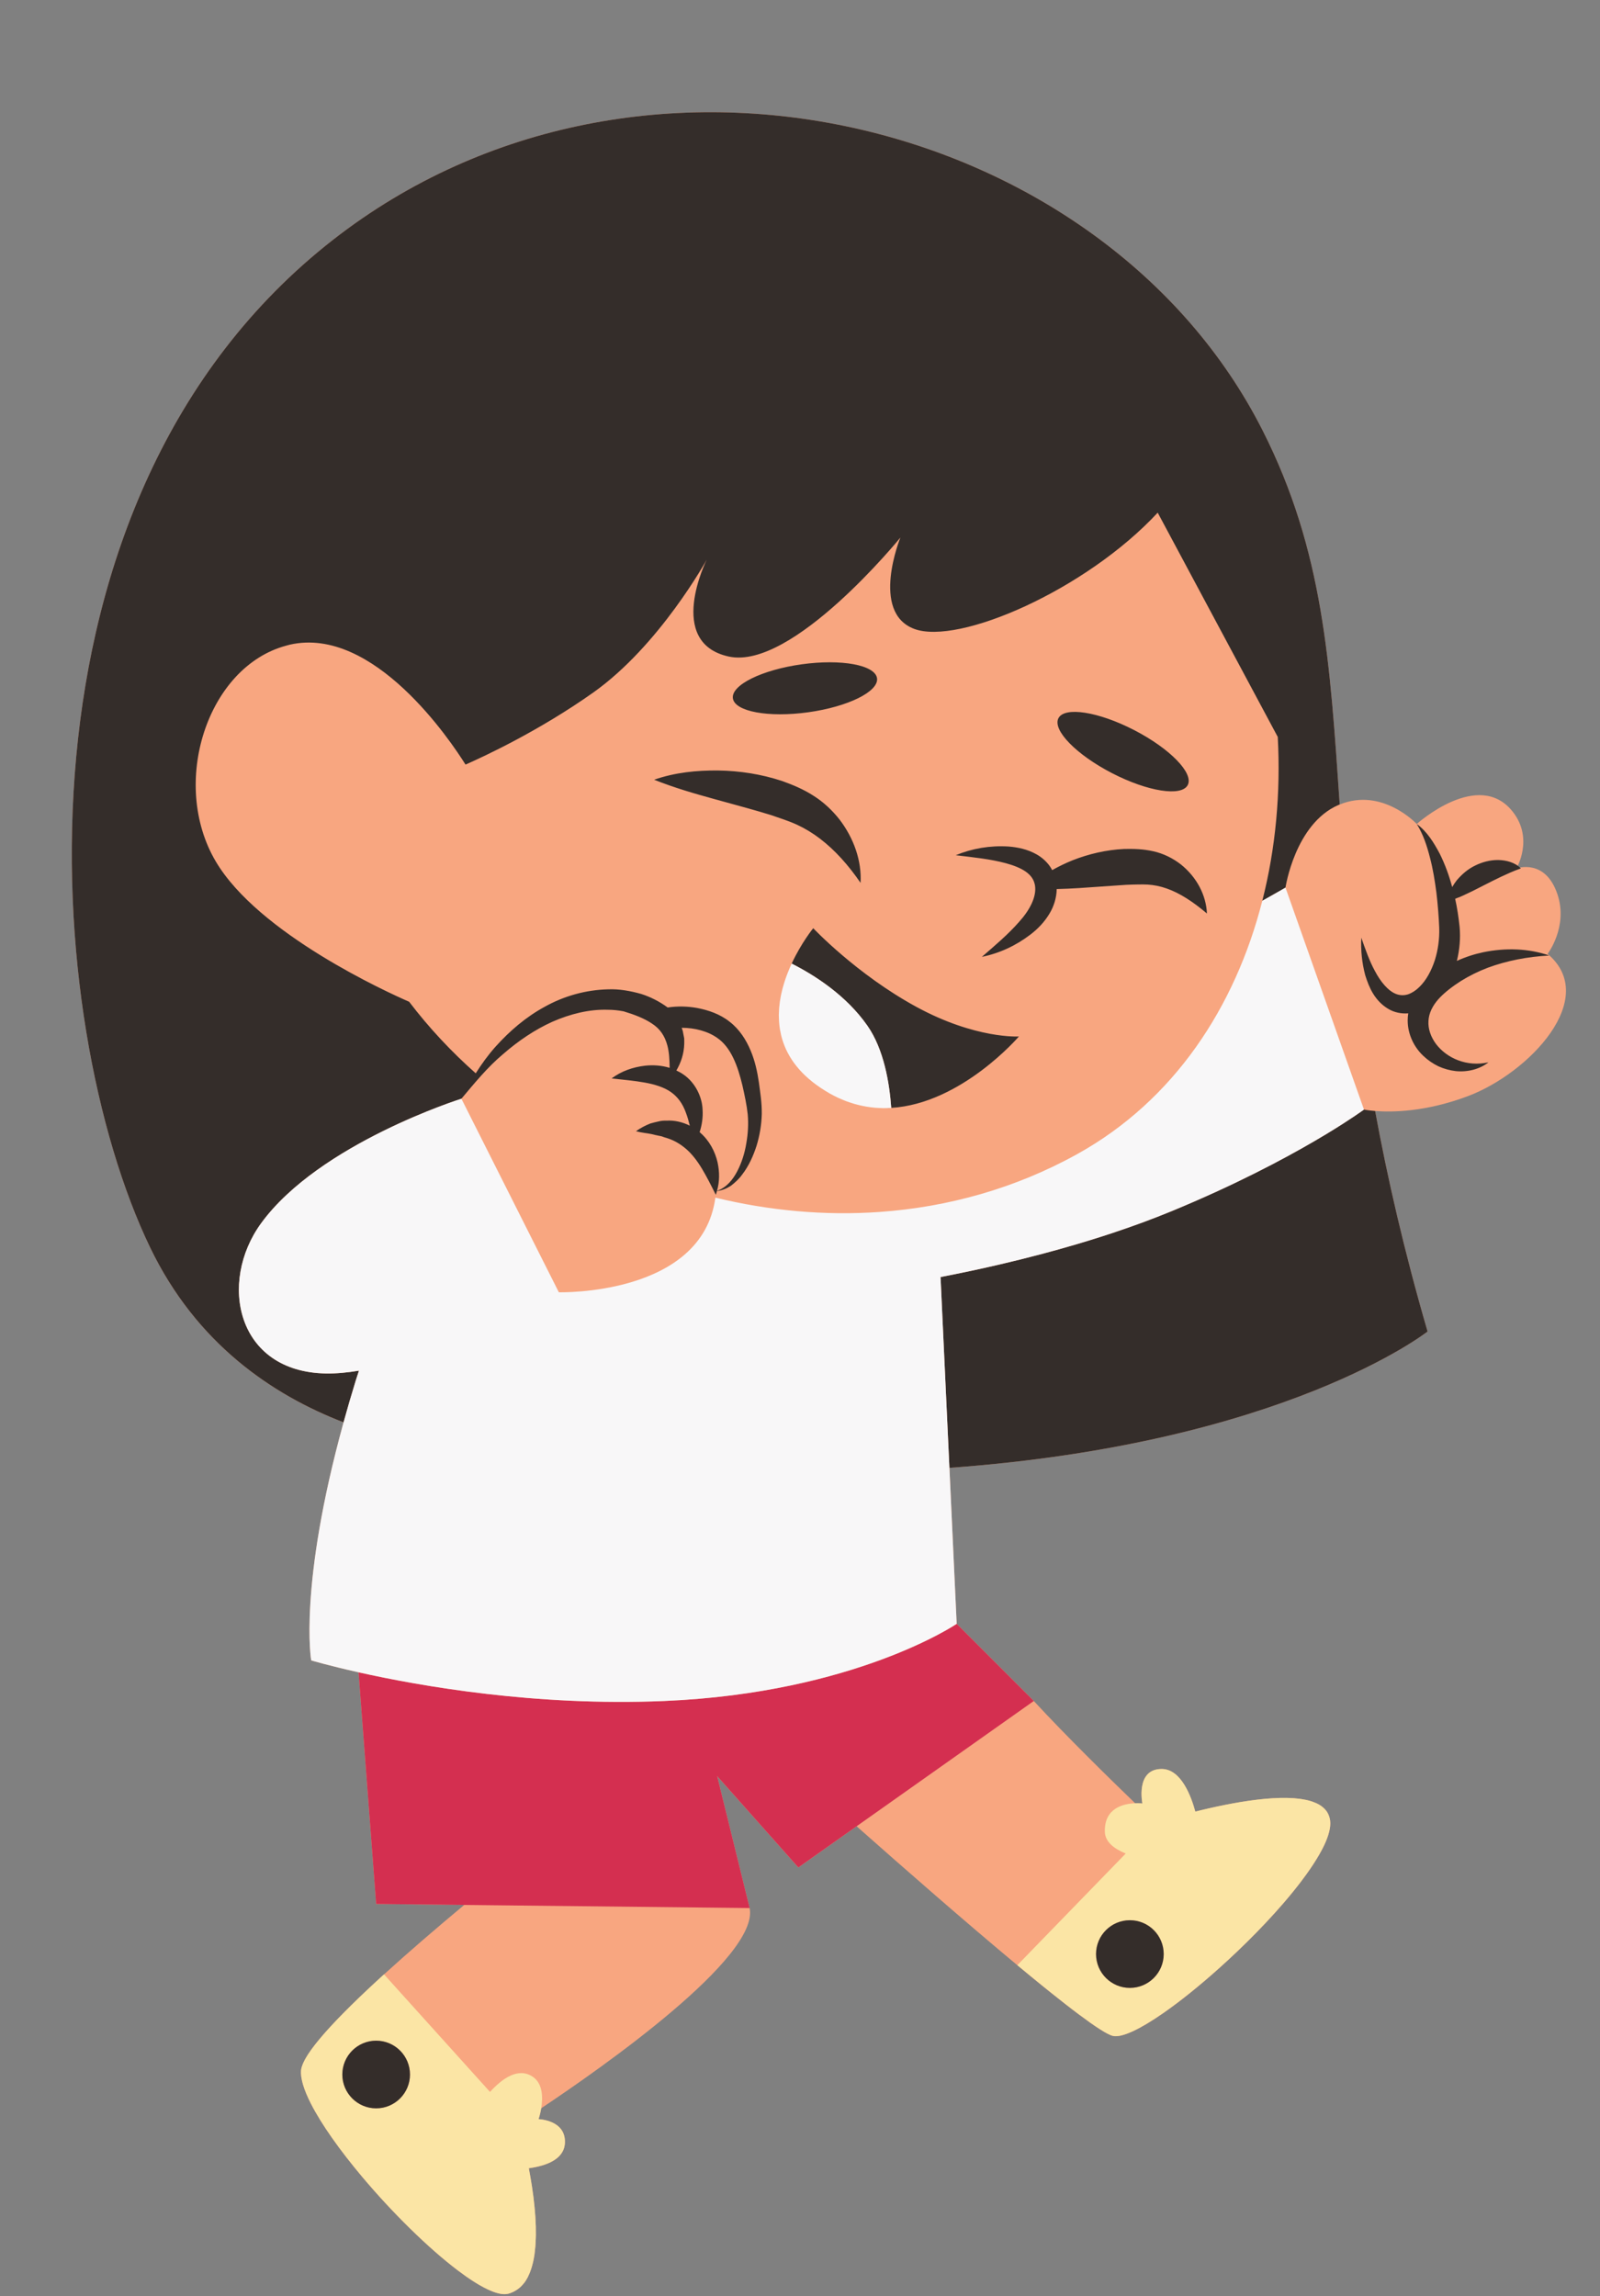
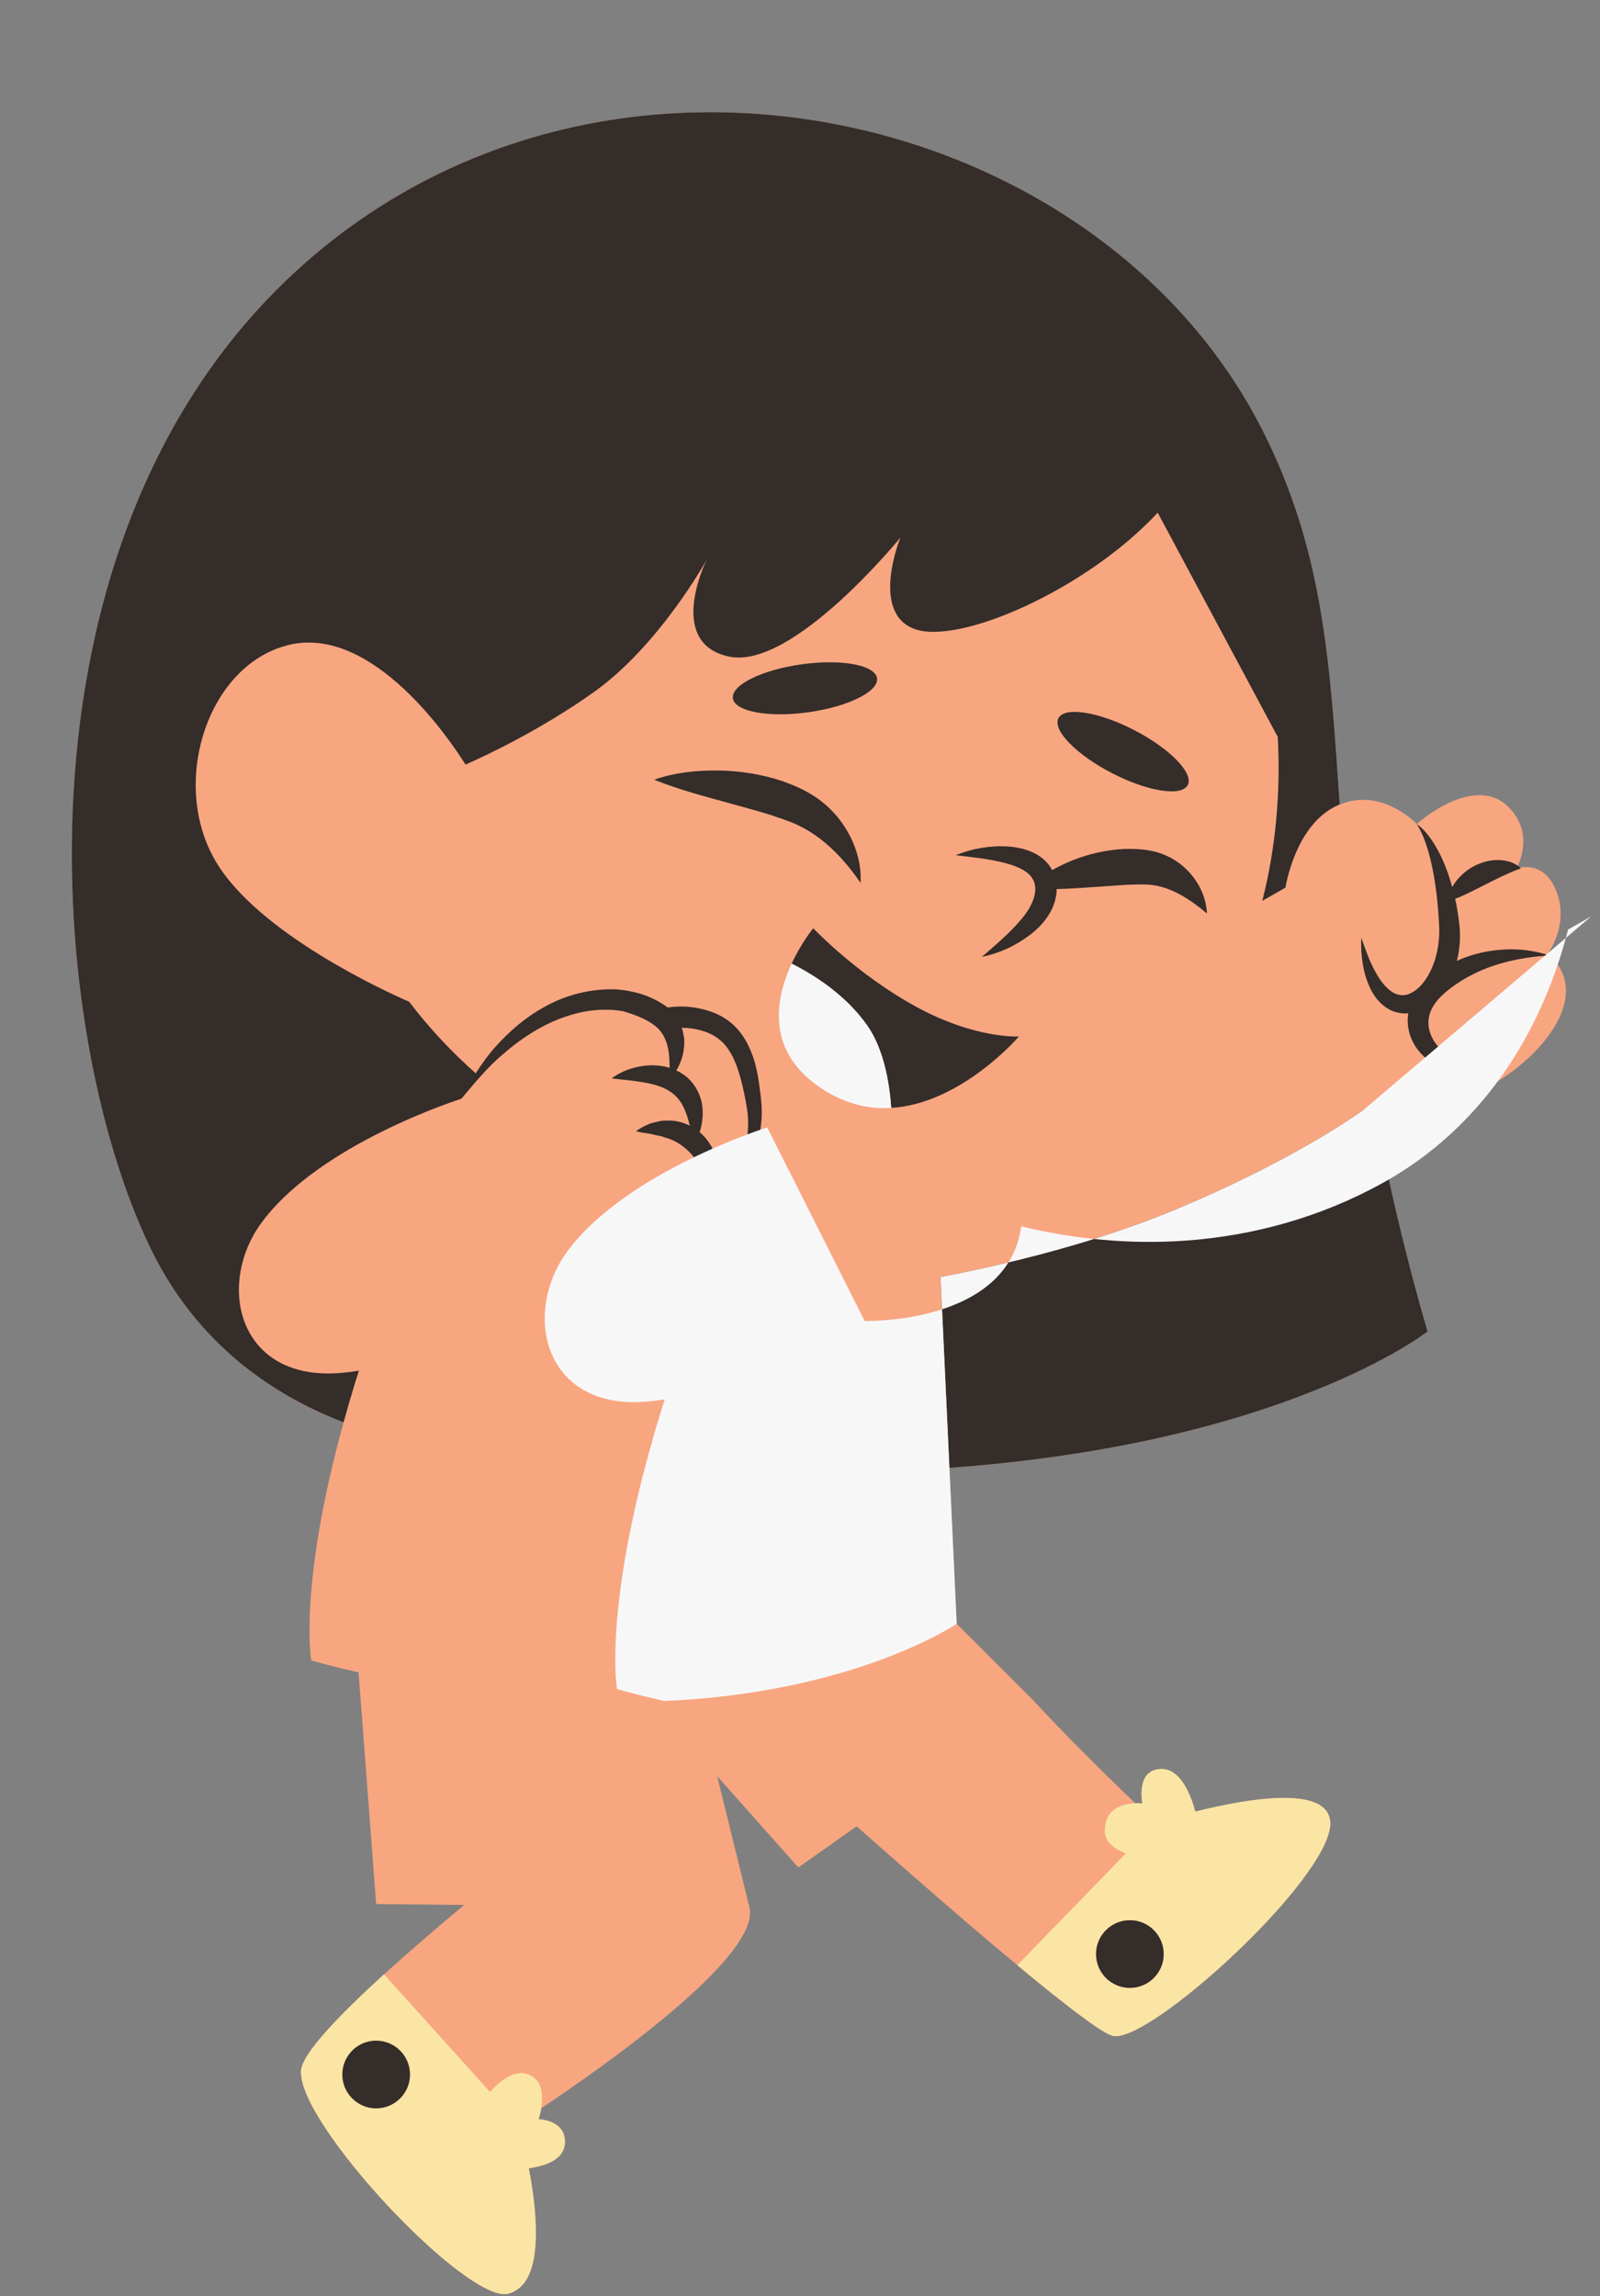
<svg xmlns="http://www.w3.org/2000/svg" fill="#000000" height="534.1" preserveAspectRatio="xMidYMid meet" version="1" viewBox="-16.7 -26.1 372.2 534.1" width="372.2" zoomAndPan="magnify">
  <rect x="-16.7" y="-26.1" width="372.2" height="534.1" fill="#808080" stroke="none" />
  <g id="change1_1">
    <path d="M324.833,228.828c-9.893,3.737-17.775,3.789-21.639,3.48c2.842,15.481,6.713,32.431,12.196,51.292 c0,0-33.04,26.066-111.232,31.713l1.687,36.28l17.943,17.943c7.593,8.226,17.724,18.141,23.586,23.793 c0.982-0.033,1.675,0.052,1.675,0.052s-1.653-8.027,4.486-8.027c4.584,0,6.928,6.58,7.822,9.914 c0.003-0.001,0.006-0.002,0.009-0.002c0.414-0.104,0.84-0.208,1.271-0.312c0.193-0.047,0.39-0.094,0.586-0.14 c0.327-0.078,0.658-0.155,0.993-0.232c0.171-0.039,0.339-0.079,0.511-0.118c0.477-0.108,0.961-0.215,1.45-0.321 c0.167-0.036,0.337-0.072,0.506-0.107c0.383-0.081,0.769-0.161,1.158-0.24c0.166-0.034,0.331-0.068,0.497-0.101 c0.517-0.103,1.038-0.203,1.561-0.3c0.136-0.025,0.272-0.049,0.407-0.073c0.43-0.078,0.86-0.153,1.291-0.225 c0.156-0.026,0.313-0.053,0.47-0.078c0.541-0.088,1.082-0.173,1.622-0.251c0.096-0.014,0.191-0.026,0.287-0.04 c0.463-0.066,0.925-0.127,1.385-0.184c0.151-0.019,0.302-0.037,0.453-0.055c0.544-0.064,1.086-0.124,1.622-0.174 c0.036-0.003,0.071-0.006,0.107-0.009c0.504-0.047,1.001-0.085,1.495-0.117c0.14-0.009,0.279-0.018,0.418-0.026 c0.489-0.028,0.973-0.051,1.448-0.064c0.039-0.001,0.078-0.003,0.117-0.004c0.506-0.013,0.999-0.013,1.486-0.006 c0.125,0.002,0.248,0.005,0.372,0.008c0.419,0.01,0.831,0.028,1.232,0.054c0.072,0.005,0.146,0.007,0.217,0.012 c0.457,0.033,0.899,0.08,1.329,0.136c0.103,0.014,0.204,0.03,0.306,0.044c0.356,0.052,0.702,0.113,1.037,0.182 c0.082,0.017,0.166,0.032,0.247,0.05c0.392,0.088,0.766,0.189,1.124,0.303c0.077,0.024,0.149,0.052,0.224,0.078 c0.293,0.1,0.572,0.21,0.839,0.33c0.075,0.034,0.153,0.066,0.226,0.102c0.31,0.15,0.601,0.314,0.87,0.494 c0.048,0.032,0.09,0.069,0.137,0.102c0.222,0.158,0.427,0.328,0.616,0.509c0.057,0.055,0.115,0.108,0.169,0.165 c0.211,0.222,0.405,0.456,0.568,0.711c0.019,0.03,0.032,0.063,0.051,0.094c0.141,0.233,0.257,0.482,0.356,0.743 c0.029,0.077,0.057,0.154,0.082,0.234c0.096,0.303,0.175,0.618,0.215,0.959c0.044,0.384,0.045,0.794,0.004,1.229 c-0.082,0.87-0.329,1.839-0.722,2.889c-0.197,0.525-0.43,1.071-0.697,1.635c-0.64,1.352-1.497,2.818-2.495,4.351 c-0.494,0.759-1.027,1.536-1.597,2.329c-0.408,0.568-0.833,1.142-1.276,1.724c-0.584,0.767-1.195,1.544-1.833,2.33 c-0.741,0.912-1.507,1.833-2.312,2.763c-2.571,2.972-5.434,6.01-8.429,8.966c-0.766,0.756-1.541,1.505-2.32,2.248 c-1.358,1.294-2.731,2.562-4.105,3.794c-2.299,2.061-4.599,4.021-6.83,5.811c-2.165,1.737-4.264,3.318-6.231,4.685 s-3.802,2.52-5.44,3.402c-2.73,1.471-4.911,2.19-6.239,1.895c-0.143-0.032-0.312-0.09-0.495-0.162 c-0.055-0.022-0.116-0.049-0.175-0.074c-0.14-0.06-0.29-0.129-0.45-0.209c-0.072-0.036-0.144-0.072-0.22-0.112 c-0.184-0.097-0.381-0.205-0.587-0.324c-0.057-0.033-0.109-0.061-0.168-0.095c-0.274-0.161-0.566-0.34-0.875-0.537 c-0.056-0.036-0.118-0.077-0.175-0.114c-0.261-0.168-0.533-0.346-0.817-0.537c-0.095-0.064-0.193-0.131-0.291-0.197 c-0.275-0.187-0.559-0.384-0.854-0.59c-0.088-0.062-0.173-0.121-0.263-0.184c-0.788-0.558-1.64-1.179-2.551-1.861 c-0.07-0.052-0.142-0.107-0.213-0.16c-0.395-0.297-0.8-0.604-1.216-0.921c-0.091-0.07-0.182-0.139-0.274-0.209 c-0.463-0.355-0.935-0.72-1.421-1.098c-0.019-0.015-0.038-0.029-0.057-0.044c-1.07-0.834-2.195-1.725-3.366-2.662 c-0.054-0.043-0.109-0.088-0.164-0.131c-0.543-0.435-1.095-0.88-1.657-1.335c-0.042-0.034-0.084-0.068-0.127-0.102 c-0.876-0.71-1.777-1.446-2.693-2.199c-0.275-0.226-0.558-0.46-0.836-0.689c-0.644-0.531-1.292-1.066-1.952-1.615 c-0.118-0.098-0.23-0.19-0.348-0.288l0.001-0.001c-11.937-9.927-26.3-22.495-37.388-32.32l-13.557,9.583l-18.887-21.248 l7.133,28.978l0.422,1.713c2.295,11.474-34.438,37.193-48.481,46.554c-0.245,1.473-0.625,2.552-0.625,2.552s6.298,0.153,6.138,5.43 c-0.117,3.875-4.264,5.413-8.404,5.981c0.123,0.642,0.243,1.302,0.36,1.974c0.016,0.09,0.031,0.179,0.047,0.269 c0.115,0.667,0.225,1.346,0.33,2.035c0.004,0.024,0.008,0.047,0.011,0.071c0.111,0.735,0.216,1.48,0.311,2.23 c0.005,0.041,0.01,0.082,0.015,0.123c0.083,0.656,0.157,1.316,0.225,1.977c0.017,0.17,0.033,0.338,0.05,0.508 c0.054,0.568,0.102,1.136,0.142,1.702c0.012,0.165,0.025,0.329,0.036,0.493c0.046,0.718,0.083,1.433,0.104,2.14 c0,0.007,0,0.014,0,0.02c0.019,0.677,0.021,1.344,0.013,2.005c-0.002,0.194-0.009,0.383-0.014,0.575 c-0.012,0.488-0.034,0.97-0.063,1.445c-0.013,0.201-0.025,0.402-0.041,0.601c-0.043,0.536-0.099,1.06-0.167,1.573 c-0.014,0.103-0.022,0.21-0.037,0.312c-0.087,0.6-0.195,1.179-0.321,1.74c-0.035,0.156-0.078,0.303-0.116,0.456 c-0.101,0.406-0.213,0.799-0.338,1.179c-0.056,0.172-0.115,0.34-0.176,0.506c-0.137,0.372-0.289,0.725-0.452,1.067 c-0.059,0.124-0.113,0.255-0.176,0.375c-0.231,0.441-0.485,0.855-0.767,1.233c-0.057,0.076-0.123,0.14-0.182,0.213 c-0.236,0.295-0.488,0.569-0.759,0.818c-0.109,0.101-0.225,0.193-0.34,0.286c-0.256,0.206-0.528,0.39-0.813,0.556 c-0.121,0.07-0.239,0.146-0.366,0.209c-0.417,0.206-0.855,0.384-1.334,0.504c-1.771,0.443-4.604-0.675-8.032-2.865 c-1.143-0.73-2.352-1.579-3.61-2.529c-6.918-5.224-15.315-13.503-22.314-21.826c-2.545-3.026-4.905-6.059-6.942-8.952 c-1.018-1.447-1.956-2.858-2.796-4.217c-0.84-1.359-1.581-2.665-2.207-3.9c-0.391-0.772-0.737-1.516-1.034-2.228 c-0.891-2.136-1.338-3.983-1.227-5.422v0c0,0,0-0.001,0-0.001c0.017-0.219,0.066-0.457,0.132-0.706 c0.021-0.079,0.052-0.163,0.078-0.245c0.057-0.18,0.123-0.366,0.204-0.56c0.041-0.099,0.084-0.199,0.131-0.301 c0.092-0.2,0.196-0.409,0.31-0.622c0.052-0.098,0.099-0.193,0.156-0.293c0.17-0.302,0.356-0.614,0.566-0.939 c0.01-0.016,0.018-0.03,0.028-0.045c0.222-0.343,0.47-0.702,0.734-1.069c0.08-0.112,0.169-0.229,0.253-0.343 c0.195-0.264,0.397-0.533,0.611-0.809c0.107-0.137,0.216-0.276,0.328-0.417c0.222-0.279,0.454-0.564,0.695-0.853 c0.107-0.129,0.21-0.256,0.321-0.387c0.338-0.401,0.69-0.81,1.06-1.229c0.019-0.022,0.036-0.042,0.055-0.063 c0.394-0.445,0.809-0.902,1.237-1.366c0.124-0.134,0.254-0.272,0.38-0.408c0.317-0.34,0.64-0.684,0.973-1.033 c0.149-0.156,0.3-0.314,0.453-0.472c0.344-0.357,0.697-0.719,1.057-1.084c0.137-0.139,0.271-0.276,0.409-0.416 c0.484-0.488,0.979-0.983,1.49-1.486c0.018-0.018,0.035-0.035,0.053-0.052c0.539-0.53,1.094-1.07,1.66-1.615 c0.132-0.128,0.269-0.257,0.403-0.386c0.437-0.418,0.879-0.84,1.33-1.266c0.17-0.16,0.34-0.321,0.512-0.482 c0.442-0.415,0.89-0.833,1.344-1.255c0.163-0.151,0.324-0.302,0.489-0.453c0.605-0.559,1.217-1.121,1.841-1.689 c0.002-0.002,0.004-0.003,0.006-0.005c5.665-5.158,12.105-10.692,18.645-16.143l-20.471-0.223l-4.093-53.889 c-6.97-1.562-11.017-2.772-11.017-2.772s-3.017-17.144,7.527-55.364c-16.659-6.413-34.253-18.371-44.986-40.644 C-6.948,211.83-16.657,90.104,60.779,29.666c71.393-55.721,179.417-28.455,216.255,44.384 c14.173,28.025,15.645,53.901,17.917,86.977c9.916-4.064,17.919,4.53,17.919,4.53s14.392-12.977,22.35-2.833 c4.953,6.314,0.833,13.169,0.833,13.169s6.722-2.467,9.555,6.032c2.518,7.555-2.293,13.841-2.293,13.841 C355.545,206.086,338.998,223.477,324.833,228.828z" fill="#f8a680" />
  </g>
  <g id="change2_1">
    <path d="M108.577,466.803c0,0,0.38-1.079,0.625-2.552c0.393-2.369,0.434-5.762-2.041-7.364 c-3.298-2.134-6.938,0.349-9.871,3.578l-24.66-27.347c-0.002,0.002-0.004,0.003-0.006,0.005c-0.624,0.568-1.236,1.131-1.841,1.689 c-0.164,0.152-0.326,0.302-0.489,0.453c-0.454,0.421-0.903,0.84-1.344,1.255c-0.172,0.161-0.342,0.322-0.512,0.482 c-0.451,0.426-0.894,0.848-1.33,1.266c-0.134,0.128-0.27,0.258-0.403,0.386c-0.566,0.545-1.121,1.084-1.66,1.615 c-0.018,0.018-0.035,0.035-0.053,0.052c-0.51,0.503-1.005,0.997-1.49,1.486c-0.139,0.14-0.273,0.277-0.409,0.416 c-0.36,0.366-0.713,0.728-1.057,1.084c-0.152,0.158-0.304,0.316-0.453,0.472c-0.333,0.349-0.656,0.693-0.973,1.033 c-0.127,0.136-0.257,0.274-0.38,0.408c-0.428,0.465-0.843,0.922-1.237,1.366c-0.019,0.022-0.036,0.042-0.055,0.063 c-0.371,0.42-0.722,0.828-1.06,1.229c-0.111,0.131-0.214,0.258-0.321,0.387c-0.24,0.29-0.473,0.575-0.695,0.853 c-0.112,0.14-0.221,0.279-0.328,0.417c-0.214,0.276-0.417,0.545-0.611,0.809c-0.084,0.114-0.173,0.231-0.253,0.343 c-0.264,0.368-0.512,0.727-0.734,1.069c-0.01,0.016-0.018,0.03-0.028,0.045c-0.21,0.326-0.396,0.637-0.566,0.939 c-0.056,0.1-0.104,0.195-0.156,0.293c-0.114,0.214-0.218,0.422-0.31,0.622c-0.047,0.102-0.09,0.202-0.131,0.301 c-0.08,0.194-0.147,0.379-0.204,0.56c-0.026,0.082-0.057,0.166-0.078,0.245c-0.067,0.249-0.116,0.488-0.132,0.706 c0,0,0,0.001,0,0.001v0c-0.147,1.918,0.696,4.563,2.261,7.651c0.626,1.235,1.367,2.541,2.207,3.9 c0.84,1.359,1.777,2.771,2.796,4.217c2.037,2.893,4.397,5.925,6.942,8.952c6.999,8.323,15.396,16.602,22.314,21.826 c5.032,3.799,9.281,5.983,11.642,5.393c0.479-0.12,0.917-0.298,1.334-0.504c0.127-0.063,0.245-0.138,0.366-0.209 c0.286-0.166,0.558-0.35,0.813-0.556c0.115-0.093,0.231-0.185,0.34-0.286c0.271-0.249,0.523-0.523,0.759-0.818 c0.059-0.074,0.125-0.137,0.182-0.213c0.282-0.379,0.535-0.792,0.767-1.233c0.063-0.12,0.116-0.251,0.176-0.375 c0.163-0.341,0.315-0.695,0.452-1.067c0.061-0.166,0.12-0.334,0.176-0.506c0.125-0.38,0.236-0.774,0.338-1.179 c0.038-0.153,0.081-0.3,0.116-0.456c0.126-0.561,0.234-1.14,0.321-1.74c0.015-0.102,0.023-0.209,0.037-0.312 c0.068-0.513,0.124-1.038,0.167-1.573c0.016-0.199,0.028-0.4,0.041-0.601c0.03-0.475,0.051-0.957,0.063-1.445 c0.005-0.192,0.012-0.382,0.014-0.575c0.008-0.66,0.006-1.328-0.013-2.005c0-0.007,0-0.014,0-0.02 c-0.02-0.707-0.057-1.422-0.104-2.14c-0.011-0.164-0.024-0.329-0.036-0.493c-0.041-0.567-0.088-1.134-0.142-1.702 c-0.016-0.17-0.032-0.339-0.05-0.508c-0.068-0.661-0.142-1.321-0.225-1.977c-0.005-0.041-0.01-0.082-0.015-0.123 c-0.096-0.75-0.2-1.495-0.311-2.23c-0.004-0.024-0.008-0.047-0.011-0.071c-0.105-0.689-0.216-1.368-0.33-2.035 c-0.016-0.09-0.031-0.179-0.047-0.269c-0.117-0.672-0.237-1.333-0.36-1.974c4.139-0.568,8.286-2.106,8.404-5.981 C114.876,466.956,108.577,466.803,108.577,466.803z M70.804,464.285c-4.346,0-7.87-3.523-7.87-7.87s3.523-7.87,7.87-7.87 c4.346,0,7.87,3.523,7.87,7.87S75.15,464.285,70.804,464.285z M292.725,397.394c-0.039-0.341-0.118-0.656-0.215-0.959 c-0.025-0.079-0.053-0.157-0.082-0.234c-0.099-0.261-0.215-0.51-0.356-0.743c-0.018-0.03-0.032-0.064-0.051-0.094 c-0.163-0.255-0.356-0.49-0.568-0.711c-0.054-0.057-0.112-0.11-0.169-0.165c-0.19-0.181-0.394-0.351-0.616-0.509 c-0.047-0.033-0.089-0.07-0.137-0.102c-0.269-0.18-0.56-0.344-0.87-0.494c-0.073-0.036-0.151-0.068-0.226-0.102 c-0.267-0.12-0.546-0.23-0.839-0.33c-0.075-0.026-0.147-0.054-0.224-0.078c-0.358-0.114-0.733-0.215-1.124-0.303 c-0.08-0.018-0.165-0.033-0.247-0.05c-0.335-0.069-0.681-0.13-1.037-0.182c-0.102-0.015-0.202-0.031-0.306-0.044 c-0.43-0.056-0.872-0.103-1.329-0.136c-0.071-0.005-0.145-0.008-0.217-0.012c-0.402-0.026-0.813-0.044-1.232-0.054 c-0.124-0.003-0.247-0.006-0.372-0.008c-0.486-0.007-0.98-0.006-1.486,0.006c-0.038,0.001-0.078,0.003-0.117,0.004 c-0.475,0.013-0.959,0.036-1.448,0.064c-0.139,0.008-0.278,0.017-0.418,0.026c-0.493,0.033-0.991,0.071-1.495,0.117 c-0.036,0.003-0.071,0.006-0.107,0.009c-0.536,0.05-1.078,0.11-1.622,0.174c-0.151,0.018-0.302,0.036-0.453,0.055 c-0.46,0.057-0.922,0.118-1.385,0.184c-0.096,0.014-0.191,0.026-0.287,0.04c-0.54,0.078-1.081,0.163-1.622,0.251 c-0.157,0.026-0.313,0.052-0.47,0.078c-0.431,0.073-0.862,0.148-1.291,0.225c-0.136,0.024-0.272,0.048-0.407,0.073 c-0.523,0.097-1.044,0.197-1.561,0.3c-0.167,0.033-0.332,0.067-0.497,0.101c-0.389,0.079-0.774,0.159-1.158,0.24 c-0.169,0.036-0.338,0.071-0.506,0.107c-0.489,0.106-0.973,0.213-1.45,0.321c-0.172,0.039-0.341,0.079-0.511,0.118 c-0.335,0.077-0.666,0.155-0.993,0.232c-0.196,0.047-0.393,0.093-0.586,0.14c-0.431,0.104-0.857,0.209-1.271,0.312 c-0.003,0.001-0.006,0.002-0.009,0.002c-0.894-3.334-3.238-9.914-7.822-9.914c-6.138,0-4.486,8.027-4.486,8.027 s-0.693-0.085-1.675-0.052c-2.582,0.087-7.231,1.019-7.06,6.662c0.069,2.283,2.07,3.892,4.855,5.033l-25.209,25.967 c2.022,1.682,3.974,3.287,5.829,4.79c0.043,0.034,0.084,0.068,0.127,0.102c0.562,0.455,1.114,0.9,1.657,1.335 c0.055,0.044,0.109,0.088,0.164,0.131c1.171,0.938,2.296,1.828,3.366,2.662c0.019,0.015,0.038,0.029,0.057,0.044 c0.486,0.379,0.959,0.743,1.421,1.098c0.092,0.07,0.183,0.14,0.274,0.209c0.416,0.318,0.821,0.625,1.216,0.921 c0.071,0.053,0.143,0.108,0.213,0.16c0.911,0.682,1.763,1.303,2.551,1.861c0.089,0.063,0.175,0.123,0.263,0.184 c0.294,0.207,0.579,0.403,0.854,0.59c0.098,0.067,0.196,0.133,0.291,0.197c0.284,0.191,0.556,0.369,0.817,0.537 c0.057,0.037,0.119,0.078,0.175,0.114c0.31,0.197,0.601,0.375,0.875,0.537c0.059,0.035,0.111,0.063,0.168,0.095 c0.207,0.119,0.403,0.228,0.587,0.324c0.076,0.04,0.148,0.076,0.22,0.112c0.16,0.08,0.31,0.149,0.45,0.209 c0.058,0.025,0.12,0.053,0.175,0.074c0.183,0.072,0.352,0.13,0.495,0.161c2.125,0.472,6.433-1.652,11.679-5.297 c1.967-1.367,4.066-2.947,6.231-4.685c2.231-1.79,4.531-3.749,6.83-5.811c1.374-1.232,2.748-2.501,4.105-3.794 c0.779-0.743,1.554-1.492,2.32-2.248c2.995-2.957,5.859-5.994,8.429-8.966c0.805-0.93,1.571-1.85,2.312-2.763 c0.639-0.787,1.25-1.563,1.833-2.33c0.443-0.582,0.868-1.156,1.276-1.724c0.57-0.793,1.102-1.57,1.597-2.329 c0.998-1.533,1.854-2.999,2.495-4.351c0.267-0.564,0.5-1.11,0.697-1.635c0.393-1.05,0.641-2.019,0.722-2.889 C292.77,398.188,292.769,397.777,292.725,397.394z M246.137,436.269c-4.346,0-7.87-3.523-7.87-7.87c0-4.346,3.523-7.87,7.87-7.87 c4.346,0,7.87,3.523,7.87,7.87C254.007,432.746,250.483,436.269,246.137,436.269z" fill="#fbe5a5" />
  </g>
  <g id="change3_1">
-     <path d="M137.852,369.536c44.384-1.889,67.993-17.943,67.993-17.943l17.943,17.943l-41.215,29.135l-13.557,9.583 l-18.887-21.248l7.133,28.978l0.422,1.713l-66.409-0.722l-20.471-0.223l-4.093-53.889 C81.086,366.085,107.96,370.807,137.852,369.536z" fill="#d42f50" />
-   </g>
+     </g>
  <g id="change4_1">
    <path d="M220.306,188.387c2.525-2.762,4.183-5.918,3.755-8.555c-0.231-1.291-0.872-2.276-2.108-3.169 c-1.235-0.876-2.921-1.512-4.697-1.993c-3.597-0.967-7.555-1.365-11.63-1.854c3.83-1.576,7.954-2.287,12.264-2.026 c2.15,0.174,4.399,0.618,6.58,1.848c1.083,0.619,2.119,1.492,2.945,2.597c0.244,0.33,0.454,0.685,0.647,1.049 c1.517-0.854,3.078-1.611,4.682-2.263c3.804-1.496,7.856-2.463,12.123-2.66c2.195-0.03,4.228-0.011,6.674,0.527 c2.387,0.521,4.627,1.644,6.476,3.086c3.674,2.954,5.858,7.121,6.047,11.399c-3.214-2.723-6.314-4.755-9.354-5.815 c-1.512-0.536-2.986-0.823-4.457-0.916c-0.38-0.023-0.712-0.021-1.133-0.03l-1.274,0.012c-0.846,0.006-1.734,0.047-2.603,0.081 l-11.02,0.759c-1.676,0.103-3.375,0.184-5.107,0.224c-0.032,2.058-0.679,4.032-1.627,5.622c-1.206,2.056-2.789,3.663-4.492,4.966 c-3.413,2.604-7.226,4.359-11.288,5.181C214.816,193.767,217.839,191.204,220.306,188.387z M259.599,156.491 c1.427-2.763-4.15-8.481-12.457-12.772c-8.307-4.291-16.198-5.53-17.625-2.767c-1.427,2.763,4.15,8.481,12.457,12.772 C250.281,158.015,258.172,159.254,259.599,156.491z M159.827,225.587c0.322,2.465,0.71,4.744,0.682,7.404 c-0.064,2.559-0.49,5.048-1.223,7.435c-0.767,2.371-1.802,4.675-3.331,6.662c-0.725,1.012-1.666,1.879-2.647,2.631 c-0.998,0.643-2.104,1.082-3.235,1.21c-0.087,0.292-0.146,0.59-0.259,0.877c-1.124-2.269-2.152-4.296-3.254-6.125 c-1.1-1.825-2.3-3.376-3.678-4.564c-1.375-1.182-2.945-2.12-4.934-2.654l-0.735-0.263c-0.252-0.074-0.519-0.093-0.781-0.159 c-0.528-0.104-1.069-0.231-1.626-0.373c-1.124-0.224-2.285-0.299-3.565-0.656c1.025-0.729,2.154-1.322,3.348-1.797 c0.611-0.174,1.239-0.334,1.878-0.47c0.636-0.175,1.295-0.215,1.97-0.195c1.768-0.103,3.643,0.329,5.328,1.173 c-0.261-1.054-0.541-2.062-0.898-2.988c-0.773-2.193-1.953-3.743-3.504-4.836c-1.57-1.101-3.707-1.776-6.075-2.201 c-2.379-0.433-4.932-0.652-7.714-0.961c2.264-1.7,4.956-2.637,7.812-2.969c1.81-0.187,3.782-0.085,5.694,0.506 c-0.03-1.897-0.12-3.659-0.534-5.203c-0.612-2.262-1.707-3.873-3.568-5.086c-1.798-1.22-4.123-2.105-6.605-2.854 c-1.203-0.228-2.431-0.371-3.68-0.367c-4.349-0.144-8.756,0.979-12.889,2.783c-4.123,1.862-7.969,4.476-11.485,7.541 c-3.599,3.013-6.59,6.693-9.687,10.37c0,0-33.052,10.388-46.588,28.96c-10.027,13.758-5.723,34.615,15.11,34.941 c2.381,0.037,4.959-0.206,7.648-0.65c-0.239,0.746-0.488,1.464-0.722,2.224c-1.054,3.414-1.997,6.666-2.86,9.795 c-16.659-6.413-34.253-18.371-44.986-40.644C-6.948,211.83-16.657,90.104,60.779,29.666 c71.393-55.721,179.417-28.455,216.255,44.384c14.173,28.025,15.645,53.901,17.917,86.977c-0.114,0.047-0.224,0.073-0.338,0.123 c-10.073,4.407-12.277,19.202-12.277,19.202s-1.999,1.178-5.392,3.068c3.112-12.198,4.295-25.144,3.594-38.114l-27.927-52.165 c-16.735,18.022-46.344,30.896-56.642,27.034c-10.299-3.862-3.218-21.241-3.218-21.241s-25.103,30.896-39.907,27.677 c-14.804-3.218-5.149-22.528-5.149-22.528s-10.942,19.953-26.39,30.896c-12.575,8.908-25.382,14.855-29.712,16.76 c-3.396-5.425-21.353-32.333-40.881-27.893c-0.283,0.064-0.557,0.151-0.836,0.226c-18.377,4.925-27.099,32.016-16.401,50.164 c9.946,16.872,40.006,30.491,45.003,32.667c4.581,6.023,9.787,11.584,15.489,16.642c1.37-2.169,2.882-4.261,4.612-6.199 c3.264-3.631,7.06-6.916,11.491-9.309c4.39-2.448,9.435-3.892,14.64-4.025c2.605-0.112,5.237,0.362,7.794,1.088 c2.159,0.695,4.226,1.752,6.116,3.134c2.315-0.348,4.658-0.285,6.88,0.12c2.58,0.495,5.344,1.427,7.574,3.229 c2.275,1.758,3.808,4.215,4.825,6.634C158.935,220.658,159.462,223.153,159.827,225.587z M157.238,233.093 c-0.215-2.109-0.735-4.537-1.24-6.764c-1.073-4.448-2.614-8.774-5.805-10.987c-2.201-1.587-5.304-2.391-8.316-2.383 c0.157,0.391,0.285,0.788,0.339,1.205l0.249,1.263c0.018,0.419,0.008,0.836,0.008,1.248c-0.065,2.325-0.767,4.4-1.833,6.212 c0.537,0.253,1.067,0.537,1.578,0.887c2.794,1.875,4.409,5.23,4.518,8.184c0.122,1.859-0.15,3.619-0.685,5.278 c0.038,0.033,0.08,0.061,0.117,0.094c2.161,1.874,3.485,4.418,4.06,6.939c0.477,2.215,0.487,4.474-0.14,6.613 c2.22-0.754,3.689-2.596,4.705-4.541c1.062-2.026,1.746-4.245,2.115-6.5C157.303,237.594,157.44,235.303,157.238,233.093z M169.777,128.415c-9.26,1.29-16.419,4.833-15.99,7.912c0.429,3.08,8.284,4.531,17.544,3.241c9.26-1.29,16.419-4.833,15.99-7.912 C186.893,128.576,179.038,127.125,169.777,128.415z M70.804,448.546c-4.346,0-7.87,3.523-7.87,7.87s3.523,7.87,7.87,7.87 c4.346,0,7.87-3.523,7.87-7.87S75.15,448.546,70.804,448.546z M174.107,169.01c3.421,2.624,6.526,6.069,9.383,10.24 c0.282-5.13-1.559-10.333-4.835-14.66c-1.671-2.138-3.709-4.084-6.071-5.577c-2.388-1.545-4.78-2.529-7.256-3.426 c-4.932-1.637-9.964-2.402-14.969-2.477c-5.001-0.044-10.011,0.449-14.893,2.147c4.774,1.899,9.4,3.229,13.966,4.487 c4.551,1.275,9.02,2.43,13.284,3.754c2.068,0.715,4.23,1.41,6.046,2.254C170.618,166.615,172.4,167.703,174.107,169.01z M317.368,216.746c-1.236-1.662-1.896-3.577-1.771-5.383c0.088-1.814,0.962-3.545,2.333-5.091c1.352-1.502,3.302-2.98,5.209-4.195 c1.956-1.212,4.048-2.251,6.256-3.092c4.436-1.633,9.252-2.573,14.303-2.837c-4.825-1.68-10.176-1.822-15.337-0.769 c-2.101,0.441-4.173,1.115-6.157,2.02c0.639-2.605,0.875-5.281,0.634-7.91c-0.238-2.252-0.558-4.4-1.031-6.537 c0.202-0.082,0.41-0.162,0.609-0.243c0.813-0.29,1.531-0.653,2.243-0.989c1.435-0.645,2.72-1.372,4.015-2 c1.287-0.646,2.536-1.3,3.875-1.924c1.353-0.624,2.729-1.277,4.544-1.909c-1.394-1.42-3.388-1.91-5.264-1.956 c-1.903-0.022-3.77,0.487-5.423,1.316c-1.676,0.812-3.07,2.039-4.233,3.41c-0.394,0.495-0.735,1.029-1.056,1.574 c-0.709-2.658-1.655-5.264-2.885-7.74c-1.374-2.589-2.97-5.207-5.36-6.935c1.531,2.443,2.38,5.121,3.07,7.807 c0.711,2.68,1.14,5.422,1.501,8.163c0.323,2.723,0.553,5.566,0.656,8.231c0.075,2.579-0.283,5.14-1.037,7.535 c-0.78,2.363-1.972,4.631-3.612,6.205c-0.804,0.795-1.717,1.375-2.623,1.683c-0.911,0.282-1.815,0.266-2.761-0.085 c-1.908-0.738-3.636-2.912-4.892-5.28c-1.316-2.396-2.239-5.088-3.208-7.818c-0.13,2.899,0.147,5.818,0.92,8.731 c0.455,1.437,0.98,2.886,1.824,4.268c0.841,1.371,2.006,2.678,3.612,3.605c1.319,0.779,2.981,1.129,4.573,0.997 c-0.083,0.55-0.139,1.107-0.132,1.673c0.005,3.208,1.487,6.19,3.612,8.193c1.062,1.014,2.265,1.837,3.547,2.455 c1.302,0.585,2.674,0.961,4.054,1.116c2.769,0.265,5.559-0.456,7.58-2.044C324.532,222.11,319.895,220.048,317.368,216.746z M300.594,231.976c0,0-3.013,2.229-8.827,5.739c-6.645,4.011-16.949,9.694-30.598,15.633c-1.706,0.742-3.464,1.489-5.274,2.236 c-4.525,1.869-9.181,3.569-13.816,5.107c-0.927,0.308-1.853,0.609-2.777,0.904c-1.848,0.589-3.688,1.153-5.511,1.692 c-2.733,0.808-5.427,1.559-8.047,2.255c-1.747,0.464-3.462,0.904-5.134,1.319c-1.673,0.415-3.303,0.807-4.882,1.174 c-5.236,1.22-9.889,2.176-13.635,2.894l2.064,44.384c78.192-5.647,111.232-31.713,111.232-31.713 c-5.483-18.86-9.354-35.81-12.196-51.292C301.525,232.175,300.594,231.976,300.594,231.976z M220.325,214.978 c0,0-10.073,0.63-23.923-6.925s-23.923-18.257-23.923-18.257s-2.741,3.337-5.015,8.232c5.461,2.762,12.702,7.426,17.606,14.432 c3.854,5.506,5.148,13.396,5.554,19.125C206.949,230.613,220.325,214.978,220.325,214.978z M189.583,231.636 c0.348-0.007,0.697-0.007,1.042-0.028c-0.001-0.008-0.002-0.016-0.002-0.024C190.277,231.605,189.932,231.629,189.583,231.636z M246.137,420.53c-4.346,0-7.87,3.523-7.87,7.87c0,4.346,3.523,7.87,7.87,7.87c4.346,0,7.87-3.523,7.87-7.87 C254.007,424.053,250.483,420.53,246.137,420.53z" fill="#342d2a" />
  </g>
  <g id="change5_1">
-     <path d="M300.594,231.976c0,0-3.013,2.229-8.827,5.739c-6.645,4.011-16.949,9.694-30.598,15.633 c-1.706,0.742-3.464,1.489-5.274,2.236c-4.525,1.869-9.181,3.569-13.816,5.107c-0.927,0.308-1.853,0.609-2.777,0.904 c-1.848,0.589-3.688,1.153-5.511,1.692c-2.733,0.808-5.427,1.559-8.047,2.255c-1.747,0.464-3.462,0.904-5.134,1.319 c-1.673,0.415-3.303,0.807-4.882,1.174c-5.237,1.22-9.889,2.176-13.635,2.894l2.064,44.384l1.688,36.28 c0,0-23.609,16.054-67.993,17.943c-29.892,1.272-56.766-3.45-71.141-6.671c-6.97-1.562-11.017-2.772-11.017-2.772 s-3.017-17.144,7.527-55.364c0.863-3.129,1.806-6.382,2.86-9.795c0.235-0.76,0.483-1.478,0.722-2.224 c-2.689,0.444-5.267,0.687-7.648,0.65c-20.833-0.326-25.137-21.183-15.109-34.941c13.536-18.572,46.588-28.96,46.588-28.96 l22.664,45.014c0,0,33.331,0.911,36.415-22.009c12.482,3.022,25.404,4.238,38.224,3.327v0l0,0 c15.854-1.126,31.54-5.456,45.998-13.483c22.458-12.469,36.693-34.132,43.009-58.886c3.394-1.89,5.392-3.068,5.392-3.068 L300.594,231.976z M164.524,211.392c0.007,0.116,0.014,0.233,0.023,0.349c0.036,0.458,0.086,0.917,0.155,1.377 c0.012,0.082,0.029,0.164,0.042,0.245c0.069,0.419,0.153,0.837,0.252,1.255c0.021,0.087,0.039,0.174,0.061,0.262 c0.118,0.465,0.257,0.929,0.414,1.392c0.033,0.097,0.07,0.194,0.104,0.29c0.161,0.446,0.338,0.892,0.539,1.334 c0.016,0.035,0.029,0.07,0.045,0.104c0.216,0.466,0.462,0.929,0.725,1.389c0.057,0.099,0.114,0.198,0.173,0.296 c0.274,0.46,0.568,0.917,0.893,1.369c0.03,0.042,0.065,0.083,0.095,0.125c0.308,0.42,0.643,0.836,0.998,1.249 c0.077,0.09,0.152,0.18,0.232,0.27c0.386,0.434,0.798,0.863,1.24,1.286c0.083,0.08,0.172,0.158,0.257,0.238 c0.414,0.385,0.851,0.766,1.314,1.141c0.077,0.062,0.148,0.125,0.226,0.187c0.515,0.409,1.067,0.809,1.644,1.204 c0.129,0.088,0.261,0.175,0.393,0.263c0.605,0.401,1.231,0.796,1.904,1.181c0.651,0.372,1.302,0.705,1.953,1.012 c0.225,0.106,0.449,0.193,0.673,0.291c0.425,0.186,0.849,0.37,1.273,0.529c0.271,0.102,0.541,0.189,0.811,0.281 c0.375,0.127,0.75,0.251,1.124,0.359c0.293,0.084,0.585,0.159,0.876,0.231c0.348,0.086,0.694,0.167,1.041,0.237 c0.307,0.062,0.614,0.121,0.92,0.171c0.327,0.054,0.652,0.098,0.978,0.139c0.317,0.039,0.635,0.079,0.951,0.106 c0.306,0.026,0.611,0.04,0.916,0.055c0.329,0.016,0.658,0.037,0.985,0.04c0.277,0.003,0.551-0.008,0.827-0.014 c0.348-0.007,0.697-0.007,1.042-0.028c-0.403-5.73-1.696-13.635-5.556-19.149c-4.904-7.006-12.145-11.67-17.606-14.432 c0,0,0,0.001-0.001,0.001c-0.102,0.221-0.203,0.446-0.304,0.673c-0.057,0.128-0.112,0.258-0.168,0.388 c-0.14,0.326-0.277,0.659-0.41,0.996c-0.074,0.188-0.148,0.376-0.22,0.567c-0.074,0.197-0.146,0.395-0.218,0.595 c-0.097,0.274-0.191,0.551-0.282,0.83c-0.07,0.216-0.138,0.435-0.204,0.654c-0.078,0.259-0.154,0.52-0.226,0.783 c-0.046,0.168-0.093,0.336-0.136,0.505c-0.097,0.379-0.187,0.762-0.269,1.149c-0.031,0.146-0.058,0.294-0.087,0.441 c-0.064,0.327-0.121,0.656-0.173,0.987c-0.019,0.121-0.04,0.241-0.057,0.362c-0.059,0.421-0.105,0.846-0.142,1.273 c-0.012,0.133-0.021,0.266-0.03,0.399c-0.03,0.436-0.052,0.873-0.056,1.312c0,0.055,0.001,0.109,0.001,0.164 C164.483,210.534,164.498,210.963,164.524,211.392z" fill="#f8f7f8" />
+     <path d="M300.594,231.976c0,0-3.013,2.229-8.827,5.739c-6.645,4.011-16.949,9.694-30.598,15.633 c-1.706,0.742-3.464,1.489-5.274,2.236c-4.525,1.869-9.181,3.569-13.816,5.107c-0.927,0.308-1.853,0.609-2.777,0.904 c-1.848,0.589-3.688,1.153-5.511,1.692c-2.733,0.808-5.427,1.559-8.047,2.255c-1.747,0.464-3.462,0.904-5.134,1.319 c-1.673,0.415-3.303,0.807-4.882,1.174c-5.237,1.22-9.889,2.176-13.635,2.894l2.064,44.384l1.688,36.28 c0,0-23.609,16.054-67.993,17.943c-6.97-1.562-11.017-2.772-11.017-2.772 s-3.017-17.144,7.527-55.364c0.863-3.129,1.806-6.382,2.86-9.795c0.235-0.76,0.483-1.478,0.722-2.224 c-2.689,0.444-5.267,0.687-7.648,0.65c-20.833-0.326-25.137-21.183-15.109-34.941c13.536-18.572,46.588-28.96,46.588-28.96 l22.664,45.014c0,0,33.331,0.911,36.415-22.009c12.482,3.022,25.404,4.238,38.224,3.327v0l0,0 c15.854-1.126,31.54-5.456,45.998-13.483c22.458-12.469,36.693-34.132,43.009-58.886c3.394-1.89,5.392-3.068,5.392-3.068 L300.594,231.976z M164.524,211.392c0.007,0.116,0.014,0.233,0.023,0.349c0.036,0.458,0.086,0.917,0.155,1.377 c0.012,0.082,0.029,0.164,0.042,0.245c0.069,0.419,0.153,0.837,0.252,1.255c0.021,0.087,0.039,0.174,0.061,0.262 c0.118,0.465,0.257,0.929,0.414,1.392c0.033,0.097,0.07,0.194,0.104,0.29c0.161,0.446,0.338,0.892,0.539,1.334 c0.016,0.035,0.029,0.07,0.045,0.104c0.216,0.466,0.462,0.929,0.725,1.389c0.057,0.099,0.114,0.198,0.173,0.296 c0.274,0.46,0.568,0.917,0.893,1.369c0.03,0.042,0.065,0.083,0.095,0.125c0.308,0.42,0.643,0.836,0.998,1.249 c0.077,0.09,0.152,0.18,0.232,0.27c0.386,0.434,0.798,0.863,1.24,1.286c0.083,0.08,0.172,0.158,0.257,0.238 c0.414,0.385,0.851,0.766,1.314,1.141c0.077,0.062,0.148,0.125,0.226,0.187c0.515,0.409,1.067,0.809,1.644,1.204 c0.129,0.088,0.261,0.175,0.393,0.263c0.605,0.401,1.231,0.796,1.904,1.181c0.651,0.372,1.302,0.705,1.953,1.012 c0.225,0.106,0.449,0.193,0.673,0.291c0.425,0.186,0.849,0.37,1.273,0.529c0.271,0.102,0.541,0.189,0.811,0.281 c0.375,0.127,0.75,0.251,1.124,0.359c0.293,0.084,0.585,0.159,0.876,0.231c0.348,0.086,0.694,0.167,1.041,0.237 c0.307,0.062,0.614,0.121,0.92,0.171c0.327,0.054,0.652,0.098,0.978,0.139c0.317,0.039,0.635,0.079,0.951,0.106 c0.306,0.026,0.611,0.04,0.916,0.055c0.329,0.016,0.658,0.037,0.985,0.04c0.277,0.003,0.551-0.008,0.827-0.014 c0.348-0.007,0.697-0.007,1.042-0.028c-0.403-5.73-1.696-13.635-5.556-19.149c-4.904-7.006-12.145-11.67-17.606-14.432 c0,0,0,0.001-0.001,0.001c-0.102,0.221-0.203,0.446-0.304,0.673c-0.057,0.128-0.112,0.258-0.168,0.388 c-0.14,0.326-0.277,0.659-0.41,0.996c-0.074,0.188-0.148,0.376-0.22,0.567c-0.074,0.197-0.146,0.395-0.218,0.595 c-0.097,0.274-0.191,0.551-0.282,0.83c-0.07,0.216-0.138,0.435-0.204,0.654c-0.078,0.259-0.154,0.52-0.226,0.783 c-0.046,0.168-0.093,0.336-0.136,0.505c-0.097,0.379-0.187,0.762-0.269,1.149c-0.031,0.146-0.058,0.294-0.087,0.441 c-0.064,0.327-0.121,0.656-0.173,0.987c-0.019,0.121-0.04,0.241-0.057,0.362c-0.059,0.421-0.105,0.846-0.142,1.273 c-0.012,0.133-0.021,0.266-0.03,0.399c-0.03,0.436-0.052,0.873-0.056,1.312c0,0.055,0.001,0.109,0.001,0.164 C164.483,210.534,164.498,210.963,164.524,211.392z" fill="#f8f7f8" />
  </g>
</svg>